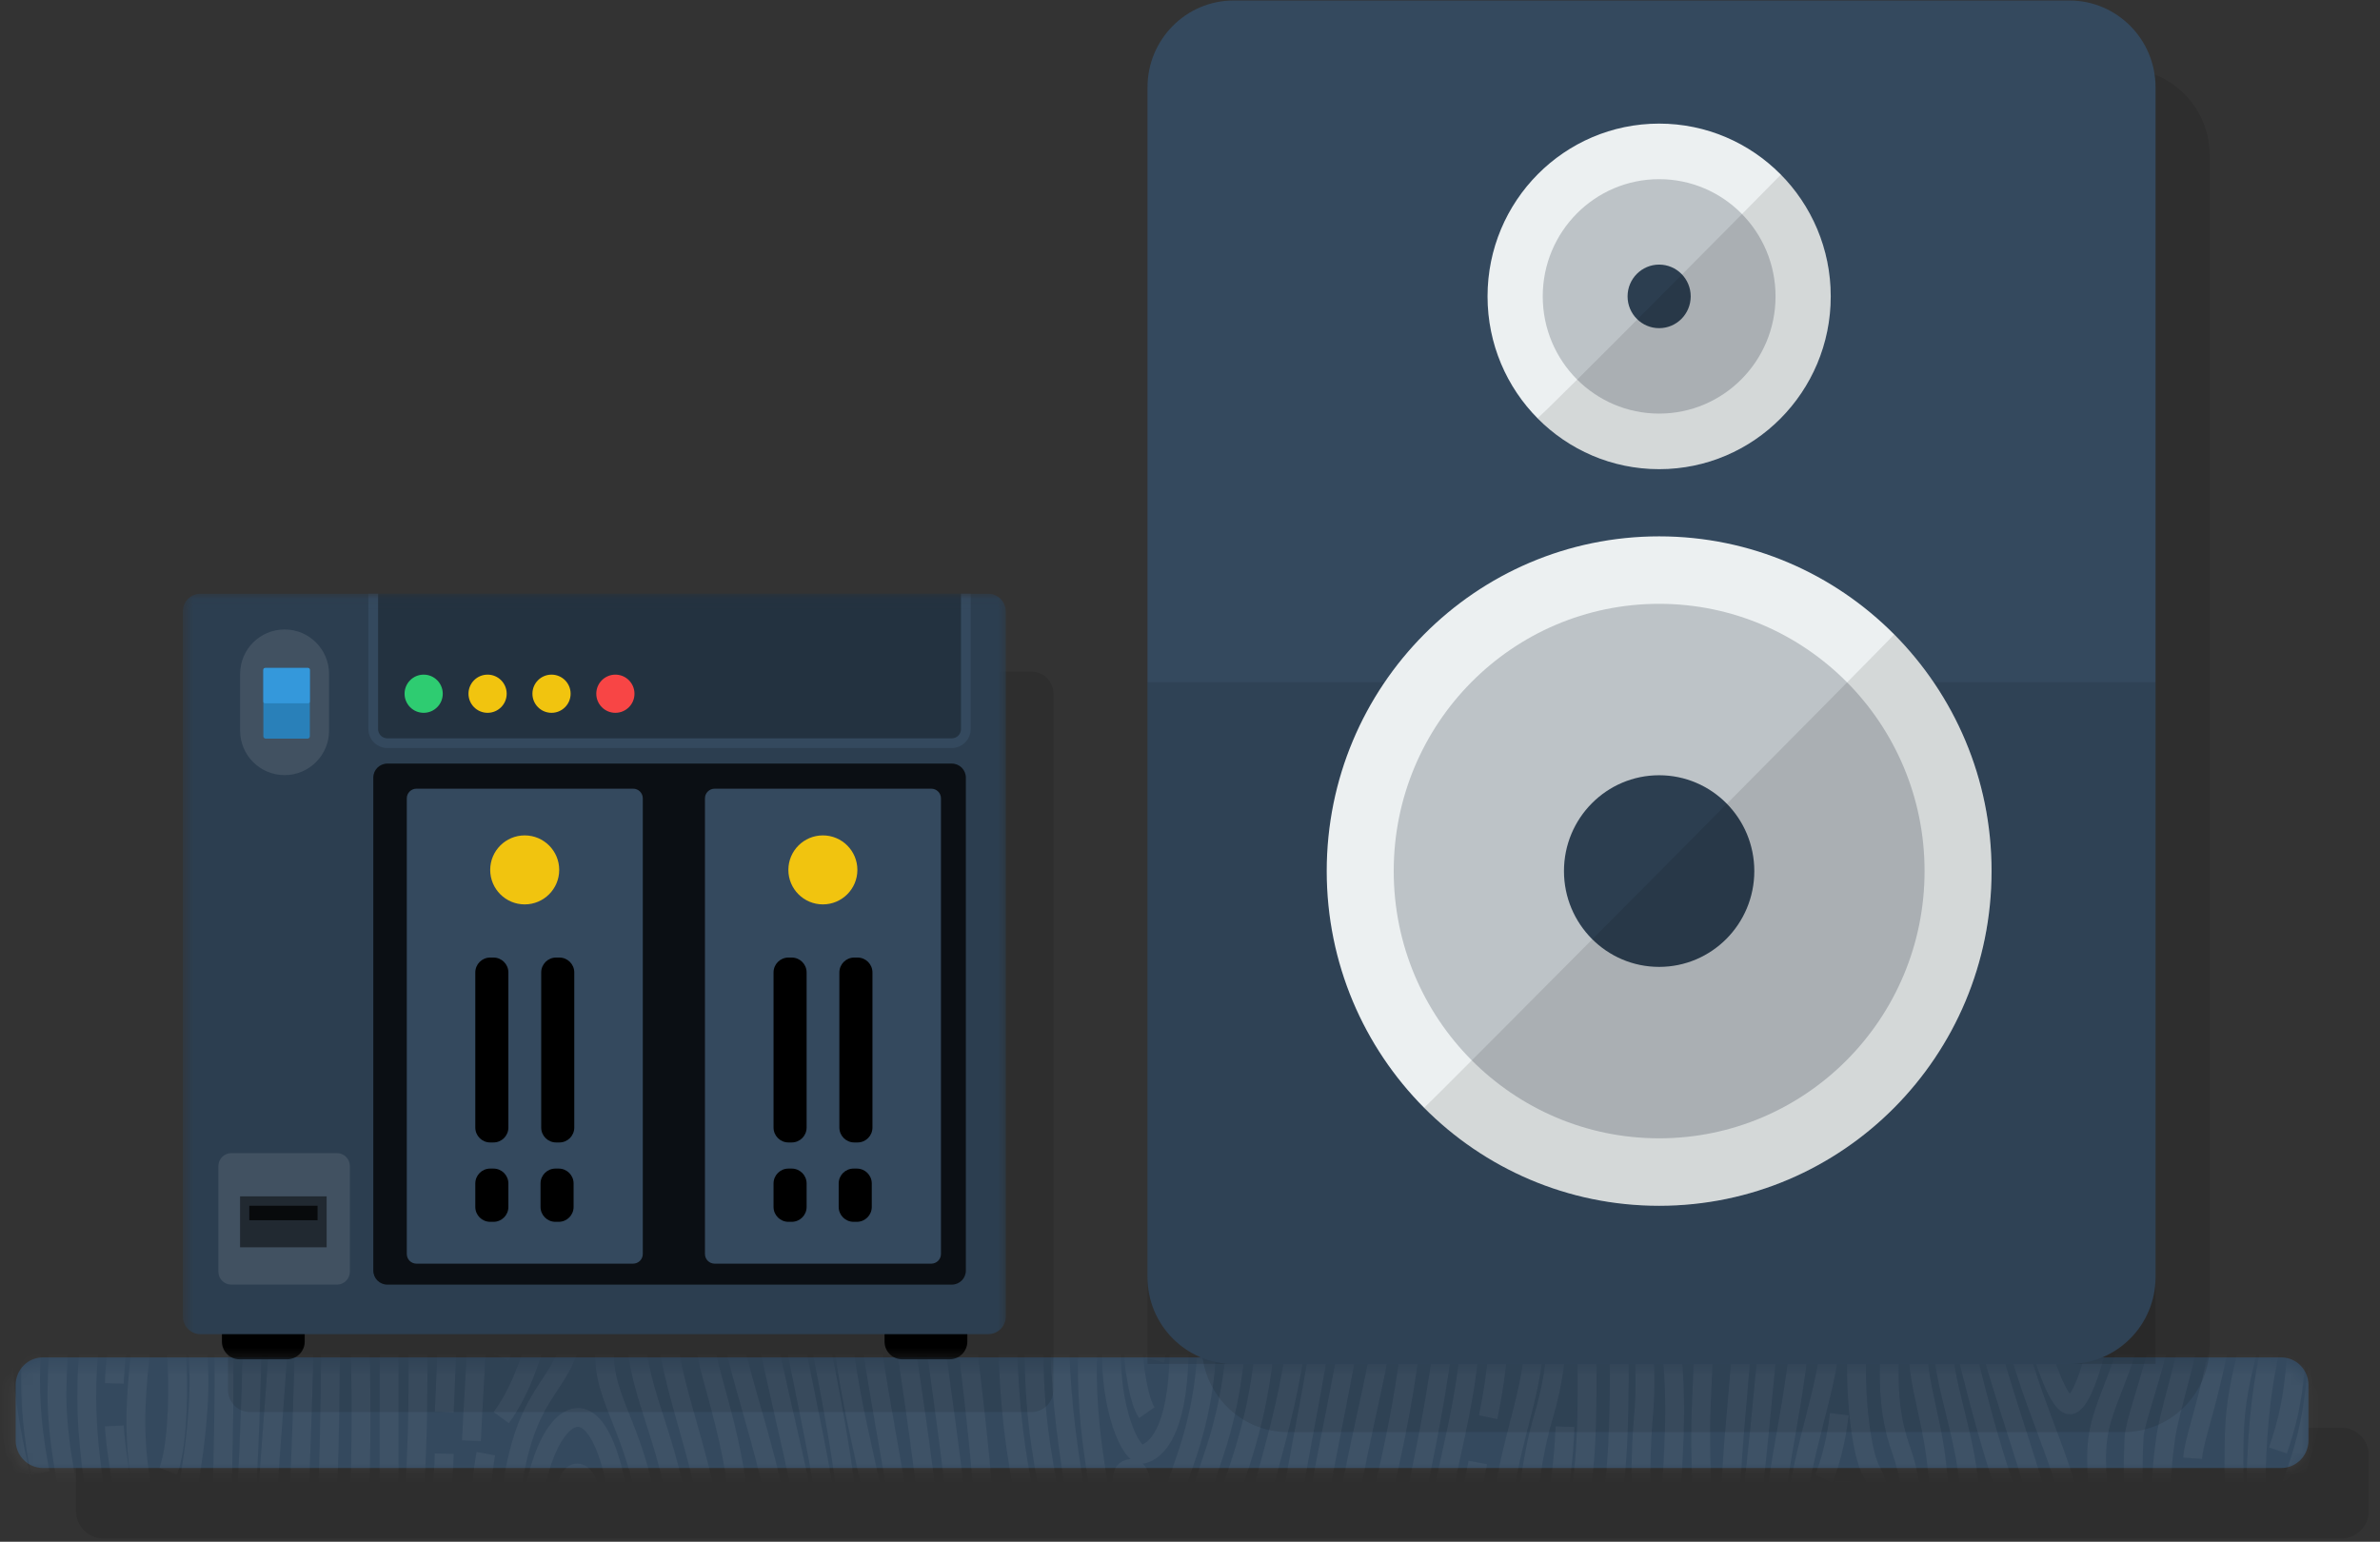
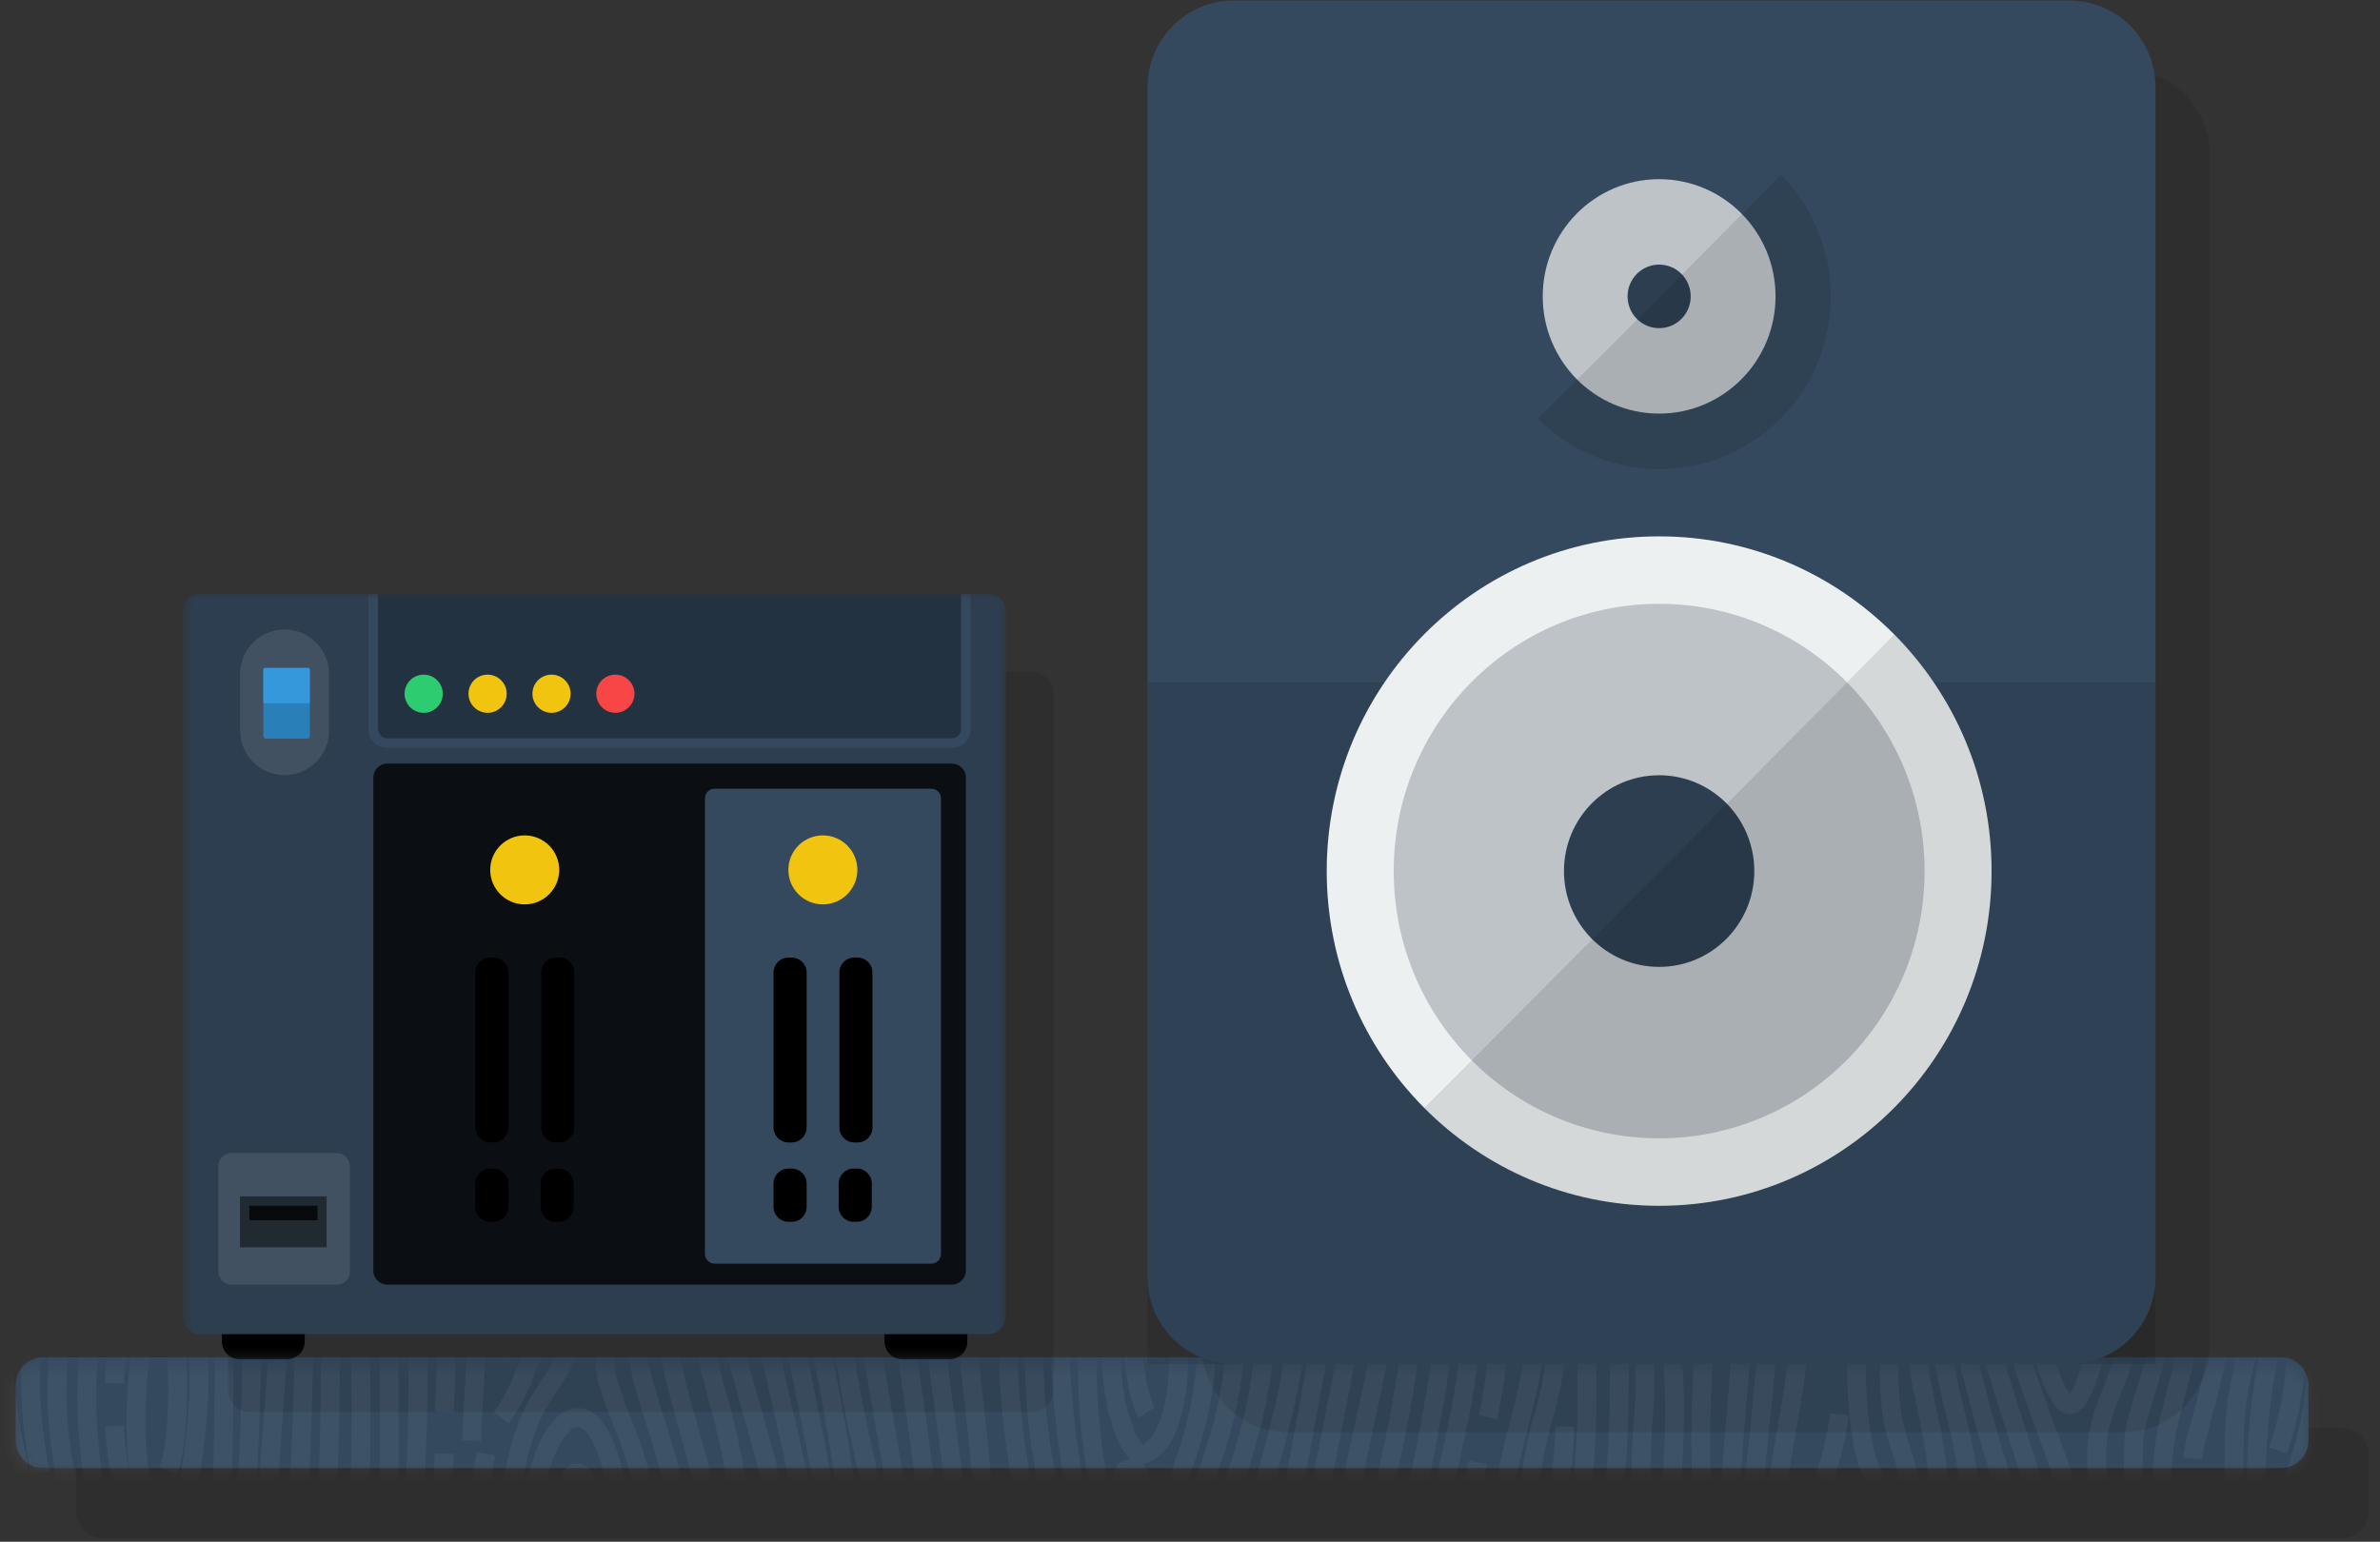
<svg xmlns="http://www.w3.org/2000/svg" xmlns:xlink="http://www.w3.org/1999/xlink" width="213" height="138">
  <rect width="100%" height="100%" fill="#333333" stroke="none" />
  <defs>
    <path id="a" d="M206.164 2.982c0-1.341-1.094-2.43-2.441-2.43H2.921c-1.347 0-2.44 1.089-2.44 2.43v4.861c0 1.341 1.093 2.43 2.44 2.43H203.723c1.347 0 2.441-1.089 2.441-2.43V2.982z" />
    <path id="c" d="M.564.044h73.867v68.609H.564z" />
  </defs>
  <g fill="none" fill-rule="evenodd">
    <path fill="#000" fill-opacity=".102" d="M212 130.275c0-1.366-1.091-2.475-2.435-2.475H9.235C7.891 127.8 6.8 128.909 6.8 130.275v4.95c0 1.366 1.091 2.475 2.435 2.475H209.565c1.344 0 2.435-1.109 2.435-2.475v-4.95z" />
    <path fill="#34495E" d="M206.6 123.975c0-1.366-1.091-2.475-2.435-2.475H3.835C2.491 121.5 1.4 122.609 1.4 123.975v4.95C1.4 130.291 2.491 131.4 3.835 131.4H204.165c1.344 0 2.435-1.109 2.435-2.475v-4.95z" />
    <g transform="translate(.5 121.5)">
      <mask id="b" fill="#fff">
        <use xlink:href="#a" />
      </mask>
      <g stroke="#FFF" stroke-width="1.69" mask="url(#b)" opacity=".047">
        <path d="M1.68-27.848c0-4.898-.597-12.526-1.924-18.441C-1.57-52.203-3.826-57.923-4.423-63.752c-.597-5.829 0-12.837-.508-17.488-.509-4.65-2.742-10.419-3.207-15.256-.464-4.837 2.786-8.833 3.008-12.676M1.68-24.065c0 2.294-.863 9.86-2.057 13.828C-1.57-6.268-3.544-4.407-3.254 1.173c.29 5.582 3.077 14.562 4.47 18.227C2.609 23.064 3.936 27.467 3.604 31.621c-.332 4.155-2.389 8.868-2.72 13.891-.332 5.023.398 18.665.398 18.665" />
        <path d="M-3.695-100.092c-2.056 0-3.052 1.55-2.786 3.814.265 2.263 1.592 4.124 3.227 3.813 1.634-.31 2.346-.806 2.744-3.1.397-2.295-1.44-4.527-3.185-4.527z" />
        <path d="M2.94 58.225c-.332-5.519-.398-14.387 1.592-21.084 1.99-6.697 1.194-11.782 0-15.875-1.194-4.092-3.251-9.363-4.347-16.743C-.91-2.856.618-4.531 2.277-10.733c1.659-6.201 2.19-15.999 1.659-23.626-.531-7.628-1.791-12.65-3.43-19.844-1.638-7.193-2.205-10.703-2.28-14.803-.077-4.161-.128-9.815.137-13.599.265-3.783 2.587-9.24 3.317-13.657.73-4.417-1.542-8.447-2.123-12.91M.883-84.982C6.661-100.578 2.826-102.821 2.791-108.215m2.506 4.713c.173-3.307.63-5.669.63-5.669" />
        <path d="M4.998-41.621C4.043-50.612.796-61.003.507-69.851.218-78.698 2.123-83.328 4.142-89.86c2.019-6.531 3.465-15.461 3.465-18.355" />
        <path d="M3.099 10.352C1.949 4.399 1.506-2.382 4.602-11.393 7.699-20.405 7.079-37.109 7.079-37.109c-.177-12.402-4.246-25.052-4.563-32.825-.318-7.771 2.44-15.71 4.121-20.835 1.681-5.127 2.347-12.366 2.7-18.402" />
        <path d="M9.734-36.746C9.38-45.645 7.788-48.436 6.461-56.993c-1.327-8.558-1.946-18.563.531-27.038 2.477-8.475 5.38-14.821 4.954-24.184M9.734-32.561c0 4.217.088 10.996-1.946 18.272C5.753-7.011 4.78-5.524 4.603 2.745c-.177 8.268 3.627 17.146 3.804 27.962.177 10.816-.265 15.281-3.184 22.226" />
        <path d="M15.571-109.171c0 4.144 0 6.598-2.919 16.087-2.65 8.614-5.307 18.935-4.688 27.699.619 8.764 3.626 21.001 3.98 27.533.354 6.532 1.15 15.462-2.212 26.46C6.372-.396 7.079 5.887 8.141 12.997c1.062 7.111 3.273 13.561 3.185 21.041-.089 7.48-.354 13.933-3.45 19.309-3.096 5.374-5.392 11.741-5.045 19.265.446 9.683 9.048 19.093 9.114 25.963.051 5.291-2.3 5.888-2.607 8.369" />
        <path d="M9.734 2.331c.088-3.389 1.15-8.598 2.212-12.402 1.061-3.803 2.388-12.402 2.615-22.49.228-10.087-3.942-31.585-4.03-36.09-.089-4.504 1.857-12.114 4.03-20.145 2.174-8.032 3.665-14.919 3.4-20.376M9.734 6.135c.177 3.721 2.212 12.898 2.831 17.363.619 4.465 1.381 8.516.911 13.725-.469 5.21-.192 13.726 1.085 18.026 1.277 4.299 2.338 12.485 2.604 19.926.265 7.441-.265 13.23-.973 17.033-.708 3.804-1.062 9.94-.619 14.736" />
        <path d="M20.965-109.171c0 4.713-.867 10.217-3.273 19.145-1.791 6.649-4.192 13.974-4.219 20.588-.027 6.615 2.565 19.596 3.26 29.931.694 10.336-1.163 23.065-1.163 26.625 0 4.63 2.173 9.591 1.661 17.363-.511 7.772-2.281 11.814-2.192 16.325.088 4.512 1.238 9.472 1.238 15.674 0 6.201-.973 10.418.461 16.867 1.589 7.148 3.431 17.859 3.255 25.963-.177 8.101-2.654 18.786-2.035 27.634" />
        <path d="M24.173-109.171c-.061 8.535-3.016 16.031-4.887 23.528-1.625 6.507-3.4 14.2-2.919 18.935.612 6.029 2.654 20.154 2.831 29.963.177 9.808.352 33.373.353 39.076.001 5.706-.618 28.526-.884 33.652-.265 5.127.377 16.951 1.339 22.242.961 5.291 2.288 12.072 2.376 18.521.088 6.45-.796 15.213-1.239 20.051-.442 4.837-.177 10.147-.177 10.147" />
        <path d="M18.804-66.709c-.088-4.135 1.122-8.512 1.984-13.394.705-3.99 3.124-13.342 3.854-17.819m-.049 69.082c0-8.681-1.681-12.815-2.742-19.347-1.062-6.531-1.062-12.402-.796-17.777.265-5.374 3.483-14.698 4.777-25.301 1.169-9.571 1.592-12.614 1.415-17.905M24.678-24.995c0 2.769.443 14.924-.531 27.74-.973 12.815-1.504 21.249-1.857 27.616-.354 6.366-1.77 15.627-.708 23.564 1.062 7.938 3.892 13.56 3.804 23.4-.089 9.839-1.261 16.95-1.239 23.234.023 6.118.023 6.385.023 6.385M21.196-39.102c.52 8.898 1.868 31.347 0 57.143m3.835-89.09c4.057-14.163 4.731-28.405 4.777-38.122" />
        <path d="M23.887-66.709c-.531 3.721-1.061 10.005 0 17.033 1.062 7.028 2.919 14.387 3.096 23.565.177 9.177-.354 36.628-1.061 43.325-.708 6.697-1.933 20.836-2.648 26.706-.713 5.871.348 13.974 3.09 21.002 2.742 7.027 1.858 17.033 1.415 22.654-.442 5.623-.531 14.322-.531 19.367" />
        <path d="M28.836 11.344c.354-6.449.443-35.967-.096-43.905-.538-7.937-2.558-14.717-3.079-23.73-.521-9.012 2.202-14.8 4.236-22.489 2.034-7.69 1.946-26.257 2.034-30.391M28.616 15.643c-.177 4.341-.752 13.313-1.902 20.258-1.15 6.945-1.853 9.056-1.325 15.979.529 6.923 4.686 15.233 5.04 22.695.354 7.463-.62 24.347-.62 32.368" />
        <path d="M34.095-109.171c.007 6.571-.304 13.584-.304 20.376 0 6.791-1.062 13.984-3.273 18.284-2.212 4.299-2.902 12.072-2.247 18.851.654 6.78 2.746 13.726 2.983 28.36.237 14.635.745 24.537.48 34.273-.265 9.735-.995 14.634-1.592 20.091-.597 5.458-3.715 12.154-3.052 19.224.664 7.069 5.02 16.661 5.728 24.288.708 7.628-.973 25.671-.884 32.368" />
        <path d="M34.412-15.529c.088-3.058-.177-8.929-.502-14.303-.324-5.375-.295-9.591 2.812-18.356 3.106-8.764 2.113-16.04.52-20.836-1.592-4.795-.884-9.178-.884-16.702s.464-18.319.287-23.446M34.32-12.469V10.186c0 5.623-1.681 18.521-1.77 21.911-.088 3.39.413 8.351 1.356 9.963.944 1.613 2.241 8.186 0 12.754-2.241 4.569-.362 10.522-.063 12.34.299 1.819 1.626 6.036 1.802 14.222.177 8.186-1.513 18.952-1.553 25.568m4.652-190.602c-.263-9.178.525-18.447.435-25.513" />
        <path d="M38.746-79.442c.053 1.612-.113 5.581 1.678 11.411 1.791 5.828.863 13.456-1.061 19.099-1.924 5.643-2.853 10.108-2.787 15.441.066 5.333.664 16.248.398 21.456C36.709-6.826 37.041.12 36.842 6.755c-.199 6.635-.903 15.937-1.181 21.332-.279 5.395-.411 8.371.916 12.091 1.327 3.722 1.526 9.117-.199 15.379-1.725 6.264-.066 9.115.73 14.325.796 5.209.929 9.301.664 14.263-.265 4.961-1.062 16.988-1.128 22.797M34.192-75.659s-.265 3.349.464 5.767m-.854 1.87c-2.328.384-3.394 4.021-3.59 9.472-.195 5.454 1.708 9.902 2.814 9.616 1.105-.287 3.096-1.856 3.226-9.049.131-7.192-.758-10.319-2.45-10.04h0z" />
        <path d="M34.071-57.347c.391-1.542 1.421-7.598-.685-7.273-2.106.327-1.383 10.019-.028 11.971m-.529 6.5s-.024-2.015-1.284-1.395c-1.26.621.654 6.549.654 9.588M17.233 26.289c.158-3.783-.29-6.822 0-9.86m-2.678-6.243c1.466-3.824.856-16.144-.536-16.144-1.393 0-1.991 5.084-2.256 8.868-.265 3.782-.066 7.752 1.261 12.092m26.234-10.107s.374-7.36.551-17.364c.177-10.005-.884-21.746-.442-27.038.442-5.291 3.715-9.26 4.6-19.595.884-10.336-2.034-11.742-2.919-23.069-.884-11.328.34-13.567.34-27.001M39.257 8.616c-.068 3.389-1.395 17.61-1.218 22.572.177 4.961 2.388 8.02 1.858 17.364-.531 9.343-1.89 9.012-1.874 12.608.016 3.597 2.228 9.137 2.316 17.158.088 8.02-.901 11.741-1.158 18.935-.257 7.194.002 9.692.002 9.692" />
        <path d="M41.692 7.458c.205-4.796 1.034-15.379.856-24.971-.177-9.591-.708-16.041 0-22.324.707-6.284 4.334-14.222 4.334-22.655 0-8.434-2.742-12.897-3.184-22.49-.443-9.591 1.838-17.536 1.858-24.189m.239 15.708c-.091 2.403.158 11.908 1.401 16.999M42.982 8.616c-.524 2.893-1.343 11.079 1.145 20.67 2.488 9.591 6.558 18.355 6.823 27.781.265 9.426-.265 21.002-.884 28.856-.62 7.855-.708 16.72-.62 21.02M44.358-19.876c.519 7.937-.231 13.918-.231 13.918" />
        <path d="M44.243-.067c1.873-4.051 2.197-7.937 2.108-14.222-.088-6.283-1.415-15.874-.707-24.814.707-8.941 3.803-19.09 3.98-28.02.177-8.929-1.326-13.89-1.769-23.398-.443-9.509-.193-13.816-.354-18.65" />
        <path d="M51.572-109.171s.139 10.009.796 17.905c.645 7.748 2.212 16.785 2.565 23.813.354 7.028-1.681 12.981-3.273 21.58-1.592 8.598-1.504 16.206-.637 23.4.866 7.194.549 11.493 0 18.438-.549 6.945-4.05 5.787-5.584 14.966-1.533 9.177.738 18.107 3.154 24.804 2.416 6.698 4.218 10.088 4.749 21.084.531 10.997-.354 14.883-.707 24.143-.354 9.261-1.062 20.11-1.062 25.981" />
        <path d="M44.358 5.391c3.137-4.3 4.469-11.411 4.469-19.43 0-8.02-1.15-15.71-.884-23.4.265-7.689 3.096-17.363 3.98-25.218.884-7.854-1.056-16.258-1.675-25.683-.619-9.426-.802-20.83-.802-20.83m4.688 0c-.177 4.796.028 10.567.837 18.237.799 7.575 2.524 17.281 2.436 25.383-.088 8.102-1.946 16.288-3.809 23.813-1.862 7.524-.172 14.882.447 23.729C54.665-9.161 53.515-4.945 53.604-.067c.089 4.878 3.981 7.608 4.423 19.467.443 11.858-3.273 14.929-3.892 19.725-.619 4.795 1.858 14.304 1.946 22.49.088 8.186-.707 19.265-1.109 26.789-.402 7.524-.837 18.539-.837 18.539" />
        <path d="M56.435-109.171s.117 7.776.847 17.078c.718 9.158 2.604 20.837 2.78 29.023.177 8.186-4.246 22.655-4.157 28.277.088 5.623.973 10.831 1.415 15.627.442 4.795-.885 11.08-.885 16.867 0 5.787 3.539 10.17 4.334 20.339.796 10.171-3.184 18.192-3.374 20.919-.189 2.729-.075 9.261.668 18.687.744 9.425-.125 15.378-.478 22.986-.354 7.606-1.062 20.193-1.15 26.311" />
        <path d="M58.828-109.171c0 12.71 2.919 31.467 3.538 43.041.62 11.576-2.3 16.867-3.095 24.888-.796 8.02 1.061 16.537 1.15 21.332.089 4.795-1.15 10.666-1.239 16.498-.088 5.832 4.069 13.599 4.335 22.363.265 8.765-2.743 16.372-3.273 19.927-.531 3.555-.707 7.937 0 15.13.708 7.194.53 15.959 0 24.144-.531 8.185-1.327 23.747-1.415 28.791m5.083-159.182c1.809-8.682.991-15.324.008-24.723-.993-9.508-2.388-18.322-2.739-32.21" />
        <path d="M62.985-48.188c-.62 3.39-1.769 7.276-1.239 12.403.53 5.126 2.333 14.387 1.786 20.256-.547 5.871-1.627 10.336-.91 14.594.716 4.258 3.636 10.449 3.37 21.74-.265 11.291-3.184 17.451-3.361 20.035m-7.224-19.483c.299-6.934-1.333-16.402-4.386-15.967-2.318.33-4.581 6.283-4.08 14.01.501 7.725 3.302 16.748 4.718 16.666 1.415-.084 3.45-7.772 3.749-14.708h0z" />
        <path d="M51.486 30.361c-2.565-5.623-2.565-20.092-.326-20.01 2.24.082 1.652 10.419 1.011 13.974m-9.189-127.828s.365-3.331.361-5.669" />
        <g>
          <path d="M70.46 29.748c0-4.898-.597-12.526-1.924-18.441C67.209 5.393 64.954-.327 64.356-6.157c-.597-5.829 0-12.836-.508-17.488-.509-4.65-2.742-10.418-3.207-15.255-.464-4.837 2.786-8.833 3.008-12.676" />
          <path d="M63.423-44.246c1.791-.885 4.312.944 4.312.944-1.127-1.712-1.352-5.353-1.614-8.273m-1.036 9.079c-2.057 0-3.052 1.55-2.786 3.814.265 2.263 1.592 4.124 3.226 3.813 1.634-.31 2.346-.806 2.744-3.1.398-2.295-1.439-4.527-3.184-4.527z" />
          <path d="M63.849-39.291c-.023 1.508.11 3.183 1.735 2.935 1.625-.248 1.493-3.721 0-4.466m.365 9.417c.597-1.675-1.991-1.675-2.101-.931-.111.744 1.172 2.356 1.443 4.465M71.72 115.821c-.332-5.519-.398-14.387 1.592-21.084 1.991-6.697 1.194-11.782 0-15.875-1.194-4.092-3.251-9.363-4.346-16.743-1.096-7.379.432-9.053 2.091-15.255 1.658-6.201 2.189-15.999 1.658-23.627-.531-7.628-1.791-12.65-3.43-19.843-1.638-7.194-2.204-10.703-2.28-14.803-.077-4.162-.128-9.815.137-13.599.265-3.783 2.587-9.24 3.317-13.657.73-4.417-1.542-8.447-2.123-12.91m1.326 24.189C75.441-42.981 71.605-45.225 71.57-50.619m2.506 4.713c.173-3.307.631-5.669.631-5.669" />
          <path d="M73.778 15.975c-.955-8.992-4.201-19.382-4.491-28.229-.289-8.847 1.616-13.477 3.635-20.01 2.019-6.532 3.465-15.461 3.465-18.355" />
          <path d="M71.872 67.948c-1.15-5.954-1.592-12.734 1.504-21.744 3.096-9.012 2.477-25.716 2.477-25.716-.177-12.402-4.246-25.052-4.564-32.825-.317-7.772 2.44-15.71 4.122-20.835 1.681-5.127 2.347-12.366 2.7-18.402" />
          <path d="M78.508 20.85c-.354-8.899-1.946-11.69-3.273-20.247-1.327-8.558-1.946-18.563.531-27.038 2.477-8.475 5.379-14.821 4.954-24.184" />
          <path d="M84.345-51.575c0 4.144 0 6.598-2.919 16.087-2.65 8.614-5.307 18.935-4.688 27.699.619 8.764 3.627 21.001 3.981 27.533.354 6.532 1.15 15.462-2.212 26.46-3.361 10.997-2.654 17.279-1.592 24.39 1.062 7.111 3.273 13.56 3.184 21.041-.088 7.48-.354 13.934-3.45 19.309-3.096 5.374-5.392 11.742-5.046 19.265.446 9.682 9.049 19.093 9.115 25.963.051 5.291-2.3 5.888-2.607 8.369" />
          <path d="M78.508 59.927c.088-3.389 1.15-8.598 2.212-12.402 1.061-3.803 2.388-12.402 2.615-22.49.227-10.087-3.942-31.585-4.031-36.09-.088-4.504 1.858-12.114 4.031-20.144 2.173-8.032 3.665-14.919 3.4-20.376" />
          <path d="M89.745-51.575c0 4.713-.867 10.217-3.273 19.145-1.791 6.649-4.192 13.974-4.219 20.588-.027 6.615 2.565 19.596 3.26 29.931.694 10.336-1.164 23.064-1.164 26.625 0 4.63 2.174 9.591 1.662 17.363-.512 7.772-2.281 11.814-2.192 16.324.088 4.512 1.238 9.473 1.238 15.674 0 6.201-.973 10.419.461 16.867 1.589 7.148 3.431 17.86 3.254 25.963-.177 8.102-2.653 18.786-2.034 27.634" />
          <path d="M92.947-51.575c-.06 8.535-3.015 16.031-4.887 23.528-1.625 6.507-3.4 14.2-2.919 18.935.612 6.029 2.654 20.153 2.831 29.963.177 9.808.353 33.373.354 39.076.001 5.706-.619 28.526-.884 33.652-.265 5.127.378 16.951 1.339 22.242.961 5.291 2.288 12.072 2.376 18.521.088 6.45-.796 15.213-1.239 20.051-.442 4.837-.177 10.147-.177 10.147" />
          <path d="M87.584-9.112c-.088-4.135 1.122-8.512 1.984-13.394.705-3.99 3.124-13.342 3.854-17.819m-.055 69.082c0-8.682-1.681-12.815-2.742-19.347-1.062-6.532-1.062-12.402-.796-17.777.265-5.374 3.482-14.698 4.777-25.301 1.168-9.571 1.592-12.614 1.415-17.905m-2.209 38.121c4.057-14.162 4.731-28.405 4.777-38.121" />
          <path d="M92.66-9.112c-.531 3.721-1.062 10.005 0 17.033 1.062 7.028 2.919 14.387 3.096 23.565.177 9.177-.354 36.627-1.062 43.325-.707 6.697-1.933 20.836-2.647 26.706-.714 5.871.348 13.974 3.09 21.002 2.742 7.027 1.858 17.033 1.415 22.654-.443 5.623-.531 14.322-.531 19.367" />
          <path d="M97.616 68.94c.354-6.449.442-35.967-.096-43.905-.538-7.937-2.558-14.717-3.079-23.73-.521-9.012 2.201-14.8 4.236-22.489 2.034-7.69 1.946-26.258 2.034-30.391" />
          <path d="M102.875-51.575c.006 6.571-.305 13.584-.305 20.376 0 6.791-1.061 13.984-3.273 18.284C97.086-8.617 96.396-.844 97.05 5.935c.655 6.78 2.747 13.726 2.983 28.36.237 14.635.746 24.537.48 34.273-.265 9.735-.995 14.634-1.592 20.091-.597 5.458-3.715 12.154-3.052 19.224.664 7.069 5.02 16.661 5.728 24.288.707 7.628-.973 25.671-.884 32.368" />
          <path d="M103.191 42.067c.088-3.059-.177-8.929-.502-14.303-.324-5.375-.295-9.591 2.812-18.356 3.106-8.764 2.112-16.04.52-20.836-1.592-4.795-.885-9.178-.885-16.702 0-7.524.465-18.319.288-23.446m2.101 25.513c-.264-9.178.524-18.447.435-25.513" />
          <path d="M107.526-21.846c.053 1.612-.113 5.581 1.678 11.411 1.791 5.828.863 13.456-1.062 19.099-1.924 5.643-2.852 10.108-2.786 15.441.066 5.333.664 16.248.398 21.456-.265 5.209.066 12.154-.133 18.789-.199 6.635-.903 15.938-1.182 21.333-.278 5.395-.411 8.371.916 12.091 1.327 3.722 1.526 9.117-.199 15.379-1.725 6.263-.066 9.115.73 14.325.796 5.209.929 9.301.664 14.263-.265 4.961-1.062 16.988-1.128 22.797m-2.456-182.602s-.265 3.349.464 5.766m-.854 1.87c-2.328.384-3.394 4.021-3.59 9.473-.195 5.453 1.708 9.902 2.813 9.616 1.105-.287 3.097-1.856 3.227-9.049.13-7.192-.758-10.319-2.45-10.04z" />
          <path d="M102.851.249c.391-1.543 1.421-7.598-.685-7.273-2.107.327-1.383 10.019-.028 11.971m-.529 6.5s-.024-2.015-1.284-1.395c-1.26.621.654 6.549.654 9.588m7.052 42.851s.374-7.36.551-17.364c.177-10.004-.884-21.745-.443-27.037.443-5.291 3.716-9.26 4.6-19.596.884-10.336-2.035-11.741-2.919-23.068-.884-11.328.34-13.567.34-27.001" />
          <path d="M110.472 65.054c.205-4.796 1.033-15.379.856-24.971-.177-9.591-.708-16.041 0-22.324.707-6.284 4.334-14.222 4.334-22.655 0-8.434-2.742-12.898-3.184-22.49-.443-9.591 1.838-17.536 1.857-24.189m.239 15.708c-.092 2.403.158 11.908 1.401 16.999" />
          <path d="M113.022 57.529c1.872-4.051 2.197-7.937 2.108-14.222-.088-6.283-1.415-15.874-.707-24.814.707-8.94 3.803-19.089 3.98-28.02.177-8.929-1.327-13.89-1.769-23.398-.443-9.509-.194-13.816-.354-18.65" />
          <path d="M120.352-51.575s.139 10.009.796 17.905c.645 7.748 2.212 16.785 2.565 23.813.354 7.028-1.681 12.981-3.273 21.58-1.592 8.598-1.504 16.206-.637 23.4.866 7.194.549 11.493 0 18.438-.549 6.946-4.051 5.788-5.584 14.967-1.533 9.177.738 18.107 3.154 24.804 2.416 6.698 4.218 10.088 4.749 21.084.531 10.997-.354 14.882-.707 24.143-.354 9.261-1.062 20.11-1.062 25.981" />
          <path d="M113.138 62.987c3.137-4.3 4.469-11.411 4.469-19.43 0-8.02-1.15-15.71-.884-23.4.265-7.689 3.096-17.363 3.98-25.218.884-7.854-1.056-16.258-1.675-25.683-.619-9.426-.802-20.83-.802-20.83m4.688 0c-.177 4.796.028 10.567.836 18.237.799 7.575 2.525 17.28 2.437 25.383-.089 8.102-1.946 16.288-3.809 23.813-1.863 7.524-.172 14.882.447 23.729.619 8.848-.531 13.063-.443 17.942.088 4.878 3.98 7.608 4.423 19.467.442 11.858-3.273 14.929-3.892 19.725-.619 4.795 1.858 14.304 1.946 22.49.088 8.186-.708 19.265-1.11 26.789-.402 7.524-.836 18.539-.836 18.539" />
          <path d="M125.215-51.575s.116 7.776.846 17.078c.719 9.158 2.604 20.837 2.781 29.023.177 8.186-4.246 22.655-4.158 28.277.089 5.623.973 10.831 1.415 15.627.443 4.795-.884 11.08-.884 16.867 0 5.788 3.539 10.171 4.334 20.34.796 10.171-3.184 18.192-3.374 20.919-.189 2.728-.076 9.261.668 18.687.744 9.425-.125 15.378-.479 22.986-.354 7.606-1.062 20.193-1.15 26.311" />
          <path d="M127.601-51.575c0 12.71 2.919 31.466 3.538 43.041.62 11.576-2.3 16.867-3.096 24.888-.796 8.02 1.062 16.536 1.15 21.332.089 4.795-1.15 10.666-1.239 16.498-.088 5.832 4.069 13.599 4.334 22.363.266 8.765-2.742 16.372-3.273 19.927-.531 3.555-.708 7.937 0 15.13.707 7.193.53 15.958 0 24.144-.531 8.185-1.327 23.747-1.415 28.792m5.083-159.182c1.81-8.682.992-15.324.008-24.723-.993-9.508-2.388-18.322-2.739-32.21" />
          <path d="M131.759 9.408c-.62 3.39-1.769 7.276-1.239 12.403.53 5.126 2.333 14.387 1.786 20.256-.547 5.871-1.627 10.336-.911 14.594.716 4.258 3.636 10.448 3.371 21.74-.265 11.291-3.184 17.451-3.361 20.035M111.762-45.906s.365-3.331.362-5.669" />
        </g>
        <g>
          <path d="M134.778-59.66c0-4.898-.597-12.526-1.924-18.441-1.327-5.914-3.582-11.634-4.18-17.464-.597-5.829 0-12.836-.509-17.488-.508-4.65-2.742-10.418-3.206-15.255-.464-4.837 2.786-8.833 3.007-12.676m6.812 85.107c0 2.294-.863 9.86-2.057 13.828-1.194 3.969-3.168 5.829-2.877 11.409.29 5.582 3.077 14.562 4.47 18.227 1.393 3.664 2.72 8.066 2.388 12.221-.332 4.155-2.388 8.868-2.72 13.891-.332 5.023.398 18.665.398 18.665" />
          <path d="M130.268-120.813c.597-1.675-1.991-1.675-2.101-.931-.11.745 1.172 2.356 1.444 4.465M136.038 26.413c-.332-5.519-.397-14.387 1.592-21.084 1.991-6.697 1.194-11.782 0-15.875-1.194-4.092-3.251-9.363-4.346-16.743-1.096-7.379.432-9.053 2.091-15.255 1.658-6.201 2.189-15.999 1.658-23.627-.531-7.628-1.791-12.65-3.43-19.843-1.638-7.193-2.204-10.703-2.28-14.803-.076-4.161-.128-9.815.137-13.599.265-3.783 2.588-9.24 3.318-13.657.73-4.417-1.543-8.447-2.123-12.91M139.557 6.197c-.199 5.458-1.062 8.062-1.725 10.046m-3.845-133.037c5.778-15.596 1.942-17.839 1.907-23.234" />
          <path d="M138.096-73.433c-.955-8.991-4.202-19.382-4.491-28.229-.289-8.847 1.616-13.477 3.635-20.01 2.019-6.532 3.465-15.461 3.465-18.355" />
          <path d="M136.197-21.46c-1.15-5.954-1.592-12.734 1.504-21.744 3.096-9.012 2.477-25.716 2.477-25.716-.177-12.402-4.246-25.052-4.564-32.825-.317-7.771 2.44-15.71 4.121-20.835 1.681-5.127 2.347-12.366 2.701-18.402" />
          <path d="M142.832-68.558c-.354-8.899-1.945-11.69-3.273-20.247-1.327-8.558-1.946-18.563.531-27.038 2.476-8.475 5.379-14.821 4.953-24.184m-2.212 75.655c0 4.217.089 10.996-1.945 18.272-2.035 7.277-3.008 8.765-3.185 17.034-.177 8.268 3.627 17.146 3.804 27.962.177 10.816-.265 15.281-3.185 22.226" />
          <path d="M148.669-140.983c0 4.144 0 6.598-2.919 16.087-2.65 8.614-5.307 18.935-4.688 27.699.619 8.764 3.627 21.001 3.98 27.533.354 6.532 1.15 15.462-2.212 26.46-3.361 10.997-2.653 17.279-1.592 24.39 1.061 7.111 3.273 13.56 3.184 21.041-.088 7.48-.354 13.933-3.45 19.308-3.096 5.374-5.392 11.742-5.046 19.265.446 9.683 9.048 19.093 9.114 25.963.051 5.291-2.3 5.888-2.607 8.369" />
          <path d="M142.832-29.481c.089-3.389 1.15-8.598 2.212-12.402 1.062-3.803 2.389-12.402 2.616-22.49.227-10.087-3.942-31.585-4.031-36.09-.088-4.504 1.858-12.114 4.031-20.145 2.173-8.032 3.665-14.919 3.4-20.376M142.832-25.677c.177 3.721 2.212 12.898 2.831 17.363.62 4.465 1.381 8.516.912 13.725-.469 5.21-.192 13.726 1.085 18.026 1.277 4.299 2.338 12.485 2.604 19.926.265 7.441-.265 13.23-.973 17.033-.707 3.804-1.061 9.94-.619 14.736" />
          <path d="M154.063-140.983c0 4.713-.867 10.217-3.273 19.145-1.791 6.649-4.192 13.974-4.219 20.588-.027 6.615 2.565 19.596 3.259 29.931.695 10.336-1.163 23.065-1.163 26.625 0 4.63 2.174 9.591 1.662 17.363-.512 7.772-2.281 11.814-2.193 16.325.089 4.512 1.239 9.472 1.239 15.674 0 6.201-.973 10.418.461 16.867 1.589 7.148 3.431 17.86 3.254 25.963-.177 8.101-2.653 18.786-2.034 27.634" />
          <path d="M157.271-140.983c-.06 8.535-3.016 16.031-4.887 23.528-1.625 6.507-3.4 14.2-2.919 18.935.612 6.029 2.654 20.154 2.831 29.963.177 9.808.353 33.373.354 39.076 0 5.706-.619 28.526-.884 33.652-.265 5.127.377 16.951 1.339 22.242.961 5.291 2.288 12.072 2.377 18.521.088 6.45-.796 15.213-1.239 20.051-.443 4.837-.177 10.147-.177 10.147" />
          <path d="M151.902-98.521c-.088-4.135 1.122-8.512 1.984-13.394.704-3.99 3.124-13.342 3.854-17.819m-.049 69.082c0-8.681-1.681-12.815-2.742-19.347-1.062-6.532-1.062-12.402-.796-17.777.265-5.374 3.482-14.698 4.777-25.301 1.168-9.571 1.592-12.614 1.415-17.905m-2.563 84.176c0 2.77.442 14.924-.531 27.74-.973 12.815-1.504 21.249-1.858 27.616-.354 6.366-1.769 15.627-.707 23.564 1.062 7.938 3.892 13.56 3.803 23.4-.088 9.839-1.261 16.95-1.238 23.234.022 6.118.022 6.385.022 6.385m-2.979-146.046c.521 8.898 1.868 31.347 0 57.143m3.841-89.09c4.057-14.162 4.731-28.405 4.777-38.121" />
          <path d="M156.985-98.521c-.531 3.721-1.062 10.005 0 17.033 1.062 7.028 2.919 14.387 3.096 23.565.177 9.177-.354 36.628-1.062 43.325-.707 6.697-1.933 20.836-2.647 26.706-.714 5.871.348 13.974 3.09 21.002 2.742 7.027 1.857 17.033 1.415 22.654-.443 5.623-.531 14.322-.531 19.367" />
          <path d="M161.94-20.468c.354-6.449.442-35.967-.096-43.905-.538-7.937-2.558-14.717-3.078-23.73-.521-9.012 2.201-14.8 4.236-22.489 2.035-7.69 1.946-26.257 2.035-30.391M161.714-16.169c-.177 4.341-.752 13.313-1.902 20.258-1.15 6.945-1.854 9.056-1.325 15.979.528 6.923 4.686 15.233 5.04 22.695.354 7.463-.619 24.347-.619 32.368" />
-           <path d="M167.193-140.983c.006 6.571-.305 13.584-.305 20.376 0 6.791-1.062 13.984-3.273 18.284-2.212 4.299-2.902 12.072-2.247 18.851.655 6.78 2.747 13.726 2.983 28.36.237 14.635.746 24.537.48 34.273-.265 9.735-.995 14.634-1.592 20.091-.597 5.458-3.715 12.154-3.052 19.224.663 7.069 5.02 16.661 5.728 24.288.707 7.628-.973 25.671-.884 32.368" />
          <path d="M167.51-47.341c.089-3.058-.177-8.929-.501-14.303-.324-5.375-.295-9.591 2.811-18.356 3.106-8.764 2.113-16.04.521-20.836-1.592-4.795-.885-9.178-.885-16.702 0-7.524.464-18.319.288-23.446m-2.319 96.703v22.655c0 5.623-1.681 18.521-1.769 21.911-.088 3.39.413 8.351 1.356 9.963.944 1.613 2.241 8.186 0 12.754-2.241 4.569-.362 10.522-.063 12.34.299 1.819 1.626 6.036 1.803 14.222.177 8.186-1.514 18.952-1.553 25.568m4.645-190.602c-.263-9.178.525-18.447.435-25.513" />
          <path d="M171.844-111.254c.054 1.612-.113 5.581 1.679 11.411 1.791 5.828.863 13.456-1.062 19.099-1.924 5.643-2.852 10.108-2.786 15.441.066 5.333.664 16.248.398 21.456-.265 5.209.066 12.154-.133 18.79-.199 6.635-.903 15.937-1.182 21.332-.278 5.395-.411 8.371.916 12.091 1.326 3.722 1.525 9.117-.199 15.379-1.725 6.264-.066 9.115.73 14.325.796 5.209.928 9.301.663 14.263-.265 4.961-1.061 16.988-1.127 22.797m-2.451-182.602s-.265 3.349.464 5.766m-.854 1.87c-2.328.384-3.394 4.021-3.59 9.472-.196 5.454 1.707 9.902 2.813 9.616 1.105-.287 3.097-1.856 3.227-9.049.13-7.192-.758-10.319-2.45-10.04h0z" />
          <path d="M167.169-89.159c.39-1.543 1.421-7.598-.685-7.273-2.107.327-1.383 10.019-.028 11.971m-.529 6.5s-.024-2.015-1.284-1.395c-1.261.621.654 6.549.654 9.588M150.331-5.523c.158-3.783-.29-6.822 0-9.86m-2.672-6.243c1.466-3.824.856-16.144-.537-16.144-1.393 0-1.99 5.084-2.255 8.868-.265 3.782-.066 7.752 1.26 12.092m26.228-10.107s.374-7.36.551-17.364c.177-10.005-.884-21.746-.443-27.038.443-5.291 3.715-9.26 4.6-19.596.885-10.336-2.034-11.741-2.919-23.068-.884-11.328.34-13.567.34-27.001M172.355-23.196c-.068 3.389-1.395 17.61-1.219 22.571.177 4.962 2.389 8.021 1.858 17.364-.531 9.343-1.89 9.012-1.874 12.608.016 3.597 2.227 9.137 2.316 17.158.088 8.02-.901 11.741-1.158 18.935-.257 7.194.003 9.692.003 9.692" />
          <path d="M174.79-24.354c.205-4.796 1.033-15.379.856-24.971-.177-9.591-.708-16.041 0-22.324.707-6.284 4.334-14.222 4.334-22.655 0-8.434-2.742-12.897-3.184-22.49-.443-9.591 1.838-17.536 1.857-24.189M176.446 75.131c-.088-4.713 1.239-16.638 1.239-25.154 0-8.516-.884-14.387-1.415-20.175-.531-5.788-.898-10.595-.531-14.511.575-6.131-2.012-11.551-2.294-15.676m5.449-124.891c-.092 2.403.158 11.908 1.4 16.999M176.08-23.196c-.524 2.893-1.343 11.079 1.146 20.67 2.488 9.591 6.558 18.355 6.823 27.781.265 9.426-.265 21.002-.885 28.856-.619 7.855-.707 16.72-.619 21.02" />
          <path d="M173.725-10.454c.083 3.529 2.632 14.129 4.578 20.247 1.946 6.118 3.627 10.583 3.361 22.077-.265 11.492-.354 20.505-.708 26.706-.354 6.201-.442 12.668-.354 16.554" />
          <path d="M177.566 13.432c.769 3.142 1.443 14.387 1.708 21.002.265 6.614.354 12.733 0 19.182-.354 6.449-.707 17.96-.619 21.515m-1.199-126.819c.519 7.937-.23 13.918-.23 13.918m.121 5.891c1.872-4.051 2.196-7.937 2.108-14.222-.088-6.283-1.415-15.874-.707-24.814.707-8.941 3.803-19.09 3.98-28.02.177-8.929-1.327-13.89-1.77-23.398-.442-9.509-.193-13.816-.354-18.65" />
          <path d="M184.67-140.983s.138 10.009.796 17.905c.645 7.748 2.211 16.785 2.565 23.813.354 7.028-1.681 12.981-3.273 21.58-1.592 8.598-1.504 16.206-.637 23.4.866 7.194.549 11.493 0 18.438-.55 6.945-4.051 5.787-5.584 14.966-1.533 9.177.737 18.107 3.153 24.804 2.416 6.698 4.218 10.088 4.749 21.084.531 10.997-.354 14.883-.707 24.143-.354 9.261-1.062 20.11-1.062 25.981" />
          <path d="M177.456-26.421c3.138-4.3 4.47-11.411 4.47-19.43 0-8.02-1.15-15.71-.884-23.4.265-7.689 3.096-17.363 3.98-25.218.884-7.854-1.056-16.258-1.675-25.683-.62-9.426-.802-20.83-.802-20.83m4.693 0c-.177 4.796.028 10.567.836 18.237.799 7.575 2.525 17.281 2.436 25.383-.088 8.102-1.945 16.288-3.808 23.813-1.863 7.524-.172 14.882.447 23.729.62 8.848-.53 13.063-.442 17.942.088 4.878 3.98 7.608 4.423 19.467.442 11.858-3.273 14.929-3.892 19.725-.619 4.795 1.858 14.304 1.946 22.49.088 8.186-.708 19.265-1.11 26.789-.402 7.524-.836 18.539-.836 18.539" />
          <path d="M189.533-140.983s.116 7.776.846 17.078c.718 9.158 2.604 20.837 2.781 29.023.177 8.186-4.246 22.655-4.158 28.277.089 5.623.973 10.831 1.415 15.627.443 4.795-.884 11.08-.884 16.867 0 5.787 3.539 10.17 4.334 20.339.796 10.171-3.184 18.192-3.374 20.919-.189 2.729-.076 9.261.668 18.687.744 9.425-.125 15.378-.479 22.986-.354 7.606-1.062 20.193-1.15 26.311" />
          <path d="M191.926-140.983c0 12.71 2.919 31.467 3.537 43.041.62 11.576-2.299 16.867-3.095 24.888-.796 8.02 1.062 16.537 1.15 21.332.088 4.795-1.15 10.666-1.239 16.498-.088 5.832 4.069 13.599 4.334 22.363.266 8.765-2.742 16.372-3.273 19.927-.531 3.555-.708 7.937 0 15.13.707 7.194.53 15.958 0 24.144-.531 8.185-1.327 23.747-1.415 28.791m5.083-159.182c1.81-8.682.991-15.324.008-24.723-.993-9.508-2.388-18.322-2.739-32.21" />
          <path d="M196.083-80c-.62 3.39-1.769 7.276-1.239 12.403.53 5.126 2.333 14.387 1.786 20.256-.547 5.871-1.627 10.336-.911 14.594.716 4.258 3.636 10.449 3.371 21.74-.265 11.291-3.184 17.451-3.361 20.035m.001 4.403c.088 3.307.884 13.477.443 23.895-.443 10.418-1.929 28.378-1.893 37.804M164.636 11.902c-1.526 0-2.973 3.613-2.853 5.829.131 2.416.199 5.146 1.825 5.27 1.625.125 3.018-3.72 3.084-6.015.066-2.294-.531-5.085-2.056-5.085h0z" />
          <path d="M163.608 21.122c1.493-1.448 1.957-6.615 1.028-6.677-.929-.062-1.526 1.798-1.526 3.348m-.397-6.944s.944-1.985 1.401-5.768m24.391-15.534c.299-6.934-1.333-16.402-4.386-15.967-2.319.33-4.582 6.283-4.08 14.01.501 7.725 3.302 16.748 4.718 16.666 1.415-.084 3.45-7.772 3.749-14.708z" />
          <path d="M184.584-1.451c-2.565-5.623-2.565-20.092-.325-20.01 2.24.082 1.652 10.419 1.01 13.974" />
        </g>
        <g>
          <path d="M200.314-67.575c0-4.898-.597-12.526-1.924-18.441-1.326-5.914-3.582-11.634-4.18-17.463-.597-5.829 0-12.836-.508-17.488-.509-4.65-2.742-10.419-3.207-15.255-.464-4.837 2.786-8.834 3.008-12.676m6.811 85.106c0 2.294-.863 9.86-2.057 13.829-1.194 3.968-3.168 5.829-2.877 11.409.29 5.581 3.077 14.562 4.47 18.227 1.393 3.664 2.72 8.066 2.389 12.221-.332 4.155-2.389 8.868-2.72 13.891-.332 5.023.398 18.665.398 18.665" />
          <path d="M201.574 18.498c-.332-5.519-.398-14.387 1.592-21.085 1.991-6.697 1.194-11.781 0-15.874-1.194-4.092-3.251-9.363-4.346-16.744-1.096-7.378.432-9.053 2.091-15.255 1.658-6.201 2.189-15.999 1.658-23.626-.53-7.628-1.791-12.65-3.429-19.843-1.639-7.194-2.205-10.703-2.28-14.804-.077-4.161-.128-9.815.137-13.599.265-3.783 2.587-9.24 3.317-13.657.73-4.417-1.542-8.447-2.123-12.91M205.092-1.718c-.199 5.458-1.062 8.062-1.725 10.047" />
          <path d="M203.632-81.348c-.955-8.992-4.201-19.382-4.491-28.23-.289-8.846 1.616-13.477 3.635-20.01 2.019-6.531 3.465-15.461 3.465-18.355" />
          <path d="M201.726-29.376c-1.15-5.953-1.592-12.733 1.504-21.744 3.096-9.012 2.477-25.716 2.477-25.716-.177-12.402-4.246-25.052-4.564-32.824-.317-7.772 2.441-15.71 4.122-20.836 1.681-5.127 2.347-12.366 2.7-18.402" />
          <path d="M208.361-76.473c-.354-8.899-1.946-11.69-3.273-20.247-1.327-8.557-1.946-18.563.531-27.038 2.477-8.475 5.38-14.821 4.954-24.184m-2.212 75.655c0 4.217.088 10.997-1.946 18.273-2.035 7.277-3.008 8.765-3.185 17.033-.177 8.268 3.627 17.146 3.804 27.962.177 10.816-.265 15.281-3.184 22.226" />
          <path d="M214.199-148.898c0 4.144 0 6.598-2.919 16.087-2.65 8.614-5.307 18.935-4.688 27.699.62 8.764 3.627 21.001 3.981 27.534.354 6.531 1.15 15.462-2.212 26.459-3.361 10.997-2.654 17.279-1.592 24.39 1.062 7.111 3.273 13.561 3.184 21.041-.088 7.48-.354 13.933-3.45 19.309-3.096 5.374-5.392 11.741-5.045 19.265.446 9.683 9.048 19.093 9.114 25.963.051 5.291-2.3 5.889-2.607 8.369" />
          <path d="M211.399 49.174c1.795-.059 2.363-4.63 1.794-15.545-.569-10.914-1.44-19.009-3.588-18.521-3.273.744-6.104 8.848-6.015 16.207.088 7.358 5.264 17.942 7.809 17.859h0zm-3.038-86.57c.088-3.389 1.15-8.599 2.212-12.402 1.061-3.803 2.388-12.402 2.615-22.49.227-10.087-3.942-31.584-4.03-36.09-.089-4.504 1.857-12.114 4.03-20.145 2.173-8.031 3.665-14.919 3.4-20.375" />
          <path d="M208.361-33.591c.177 3.721 2.212 12.897 2.831 17.362.619 4.466 1.381 8.517.911 13.725-.469 5.209-.192 13.726 1.085 18.025 1.277 4.299 2.338 12.485 2.604 19.926.265 7.441-.265 13.229-.973 17.032-.708 3.804-1.062 9.941-.619 14.736" />
          <path d="M219.598-148.898c0 4.713-.867 10.216-3.273 19.145-1.791 6.649-4.192 13.974-4.219 20.587-.027 6.615 2.565 19.597 3.26 29.931.694 10.336-1.163 23.065-1.163 26.625 0 4.63 2.173 9.591 1.661 17.363-.511 7.773-2.281 11.814-2.192 16.325.088 4.512 1.238 9.473 1.238 15.674 0 6.201-.973 10.419.461 16.867 1.589 7.148 3.431 17.859 3.254 25.963-.177 8.102-2.653 18.786-2.034 27.634" />
          <path d="M213.189-29.54c1.466-3.824.856-16.144-.536-16.144-1.393 0-1.991 5.085-2.256 8.868-.265 3.782-.066 7.751 1.261 12.091" />
        </g>
      </g>
    </g>
    <g transform="translate(15.8 53.1)">
      <path fill="#000" fill-opacity=".102" d="M78.475 8.985c0-1.086-.881-1.967-1.967-1.967H6.576c-1.085 0-1.967.881-1.967 1.967V71.326c0 1.086.882 1.967 1.967 1.967H76.508c1.086 0 1.967-.881 1.967-1.967V8.985z" />
      <mask id="d" fill="#fff">
        <use xlink:href="#c" />
      </mask>
      <g mask="url(#d)">
        <path fill="#000" d="M9.891 68.571H5.643c-.873 0-1.58-.707-1.58-1.58v-5.827h7.408v5.827c0 .87-.707 1.58-1.579 1.58zm59.298 0h-4.246c-.872 0-1.579-.707-1.579-1.58v-5.827h7.408v5.827c-.002.87-.71 1.58-1.582 1.58z" />
        <path fill="#2C3E50" fill-rule="nonzero" d="M72.633 66.321H2.143c-.873 0-1.579-.707-1.579-1.579V1.623c0-.873.707-1.579 1.579-1.579h70.49c.873 0 1.579.707 1.579 1.579V64.739c.003.876-.707 1.582-1.579 1.582z" />
        <path fill="#000" fill-opacity=".753" fill-rule="nonzero" d="M69.384 61.887H18.865c-.694 0-1.257-.563-1.257-1.257V16.504c0-.694.563-1.256 1.257-1.256h50.519c.694 0 1.256.562 1.256 1.256v44.123c.002.696-.562 1.259-1.256 1.259z" />
        <path fill="#000" fill-opacity=".2" stroke="#34495E" stroke-width=".87" d="M70.639.044V12.165c0 .694-.562 1.256-1.256 1.256H18.861c-.694 0-1.257-.562-1.257-1.256V.044" />
        <g transform="translate(20.607 16.97)">
-           <path fill="#34495E" d="M20.255 43.04H.865C.386 43.04 0 42.653 0 42.175V1.39C0 .912.386.525.865.525h19.39c.479 0 .865.386.865.864V42.175c0 .476-.389.865-.865.865z" />
          <circle cx="10.552" cy="7.794" r="3.088" fill="#F1C40F" />
          <path fill="#000" d="M9.091 16.973c0-.735-.598-1.333-1.333-1.333h-.296c-.735 0-1.332.598-1.332 1.333v13.885c0 .735.597 1.333 1.332 1.333h.296c.735 0 1.333-.598 1.333-1.333V16.973zm0 18.889c0-.736-.598-1.333-1.333-1.333h-.296c-.735 0-1.332.597-1.332 1.333v2.101c0 .735.597 1.332 1.332 1.332h.296c.735 0 1.333-.597 1.333-1.332v-2.101zm5.837 0c0-.736-.597-1.333-1.332-1.333h-.296c-.735 0-1.332.597-1.332 1.333v2.101c0 .735.597 1.332 1.332 1.332h.296c.735 0 1.332-.597 1.332-1.332v-2.101zm.061-18.889c0-.735-.598-1.333-1.333-1.333h-.296c-.735 0-1.332.598-1.332 1.333v13.885c0 .735.597 1.333 1.332 1.333h.296c.735 0 1.333-.598 1.333-1.333V16.973z" />
        </g>
        <g transform="translate(47.274 16.97)">
          <path fill="#34495E" d="M20.273 43.04H.882c-.478 0-.865-.387-.865-.865V1.39c0-.478.387-.864.865-.864H20.273c.478 0 .865.386.865.864V42.175c0 .476-.389.865-.865.865z" />
          <circle cx="10.57" cy="7.794" r="3.088" fill="#F1C40F" />
          <path fill="#000" d="M9.115 16.973c0-.735-.597-1.333-1.333-1.333h-.295c-.736 0-1.333.598-1.333 1.333v13.885c0 .735.597 1.333 1.333 1.333h.295c.736 0 1.333-.598 1.333-1.333V16.973zm0 18.889c0-.736-.597-1.333-1.333-1.333h-.295c-.736 0-1.333.597-1.333 1.333v2.101c0 .735.597 1.332 1.333 1.332h.295c.736 0 1.333-.597 1.333-1.332v-2.101zm5.831 0c0-.736-.597-1.333-1.333-1.333h-.295c-.736 0-1.333.597-1.333 1.333v2.101c0 .735.597 1.332 1.333 1.332h.295c.736 0 1.333-.597 1.333-1.332v-2.101zm.061-18.889c0-.735-.597-1.333-1.333-1.333h-.295c-.736 0-1.333.598-1.333 1.333v13.885c0 .735.597 1.333 1.333 1.333h.295c.736 0 1.333-.598 1.333-1.333V16.973z" />
        </g>
        <path fill="#FFF" fill-opacity=".098" fill-rule="nonzero" d="M13.649 7.223c0-2.198-1.782-3.98-3.98-3.98-2.198 0-3.98 1.782-3.98 3.98v5.078c0 2.198 1.782 3.98 3.98 3.98 2.198 0 3.98-1.782 3.98-3.98V7.223z" />
        <path fill="#2980B9" fill-rule="nonzero" d="M11.716 13.016H7.983c-.118 0-.213-.095-.213-.213V6.901c0-.118.095-.213.213-.213h3.733c.118 0 .213.095.213.213v5.899c.002.118-.095.216-.213.216z" />
        <path fill="#3498DB" fill-rule="nonzero" d="M11.776 9.851H7.92c-.084 0-.153-.068-.153-.153V6.838c0-.084.068-.152.153-.152h3.856c.084 0 .153.068.153.152v2.86c0 .087-.068.153-.153.153z" />
        <path fill="#FFF" fill-opacity=".098" fill-rule="nonzero" d="M14.352 61.887H4.904c-.641 0-1.162-.521-1.162-1.162v-9.448c0-.641.521-1.162 1.162-1.162H14.352c.642 0 1.162.521 1.162 1.162v9.448c0 .642-.52 1.162-1.162 1.162z" />
        <g fill="#000">
          <path fill-opacity=".498" d="M5.685 53.985h7.75v4.56h-7.75z" />
          <path fill-opacity=".745" d="M6.51 54.826h6.109v1.299H6.51z" />
        </g>
        <circle cx="22.116" cy="8.995" r="1.709" fill="#2ECC71" />
        <circle cx="27.837" cy="8.995" r="1.709" fill="#F1C40F" />
        <circle cx="33.559" cy="8.995" r="1.709" fill="#F1C40F" />
        <circle cx="39.274" cy="8.995" r="1.709" fill="#F84545" />
      </g>
    </g>
    <path fill="#000" fill-opacity=".102" d="M197.761 13.916c0-4.287-3.456-7.768-7.714-7.768h-74.787c-4.257 0-7.714 3.481-7.714 7.768V120.421c0 4.287 3.456 7.768 7.714 7.768h74.787c4.258 0 7.714-3.481 7.714-7.768V13.916z" />
    <path fill="#34495E" d="M192.912 7.812c0-4.287-3.456-7.768-7.714-7.768h-74.787c-4.257 0-7.714 3.481-7.714 7.768V114.317c0 4.287 3.456 7.768 7.714 7.768h74.787c4.258 0 7.714-3.481 7.714-7.768V7.812z" />
    <path fill="#000" fill-opacity=".098" d="M102.697 61.065h90.215v61.02h-90.215z" />
    <g transform="translate(118.564 47.607)">
      <ellipse cx="29.922" cy="30.362" fill="#ECF0F1" rx="29.75" ry="29.96" />
      <ellipse cx="29.922" cy="30.362" fill="#BDC3C7" rx="23.754" ry="23.921" />
      <ellipse cx="29.922" cy="30.362" fill="#2C3E50" rx="8.517" ry="8.577" />
      <path fill="#000" fill-opacity=".102" d="M8.885 51.547C8.857 51.709 50.856 9.393 50.958 9.178c11.61 11.692 11.61 30.677 0 42.369-11.61 11.692-30.462 11.692-42.073 0z" />
    </g>
    <g transform="translate(133.11 10.986)">
-       <ellipse cx="15.376" cy="15.543" fill="#ECF0F1" rx="15.357" ry="15.465" />
      <ellipse cx="15.376" cy="15.543" fill="#BDC3C7" rx="10.417" ry="10.491" />
      <ellipse cx="15.376" cy="15.543" fill="#2C3E50" rx="2.825" ry="2.845" />
      <path fill="#000" fill-opacity=".102" d="M4.485 26.441c.128.112 21.707-21.68 21.791-21.797 5.973 6.056 5.94 15.856-.073 21.871-6.013 6.015-15.745 5.982-21.718-.074z" />
    </g>
  </g>
</svg>